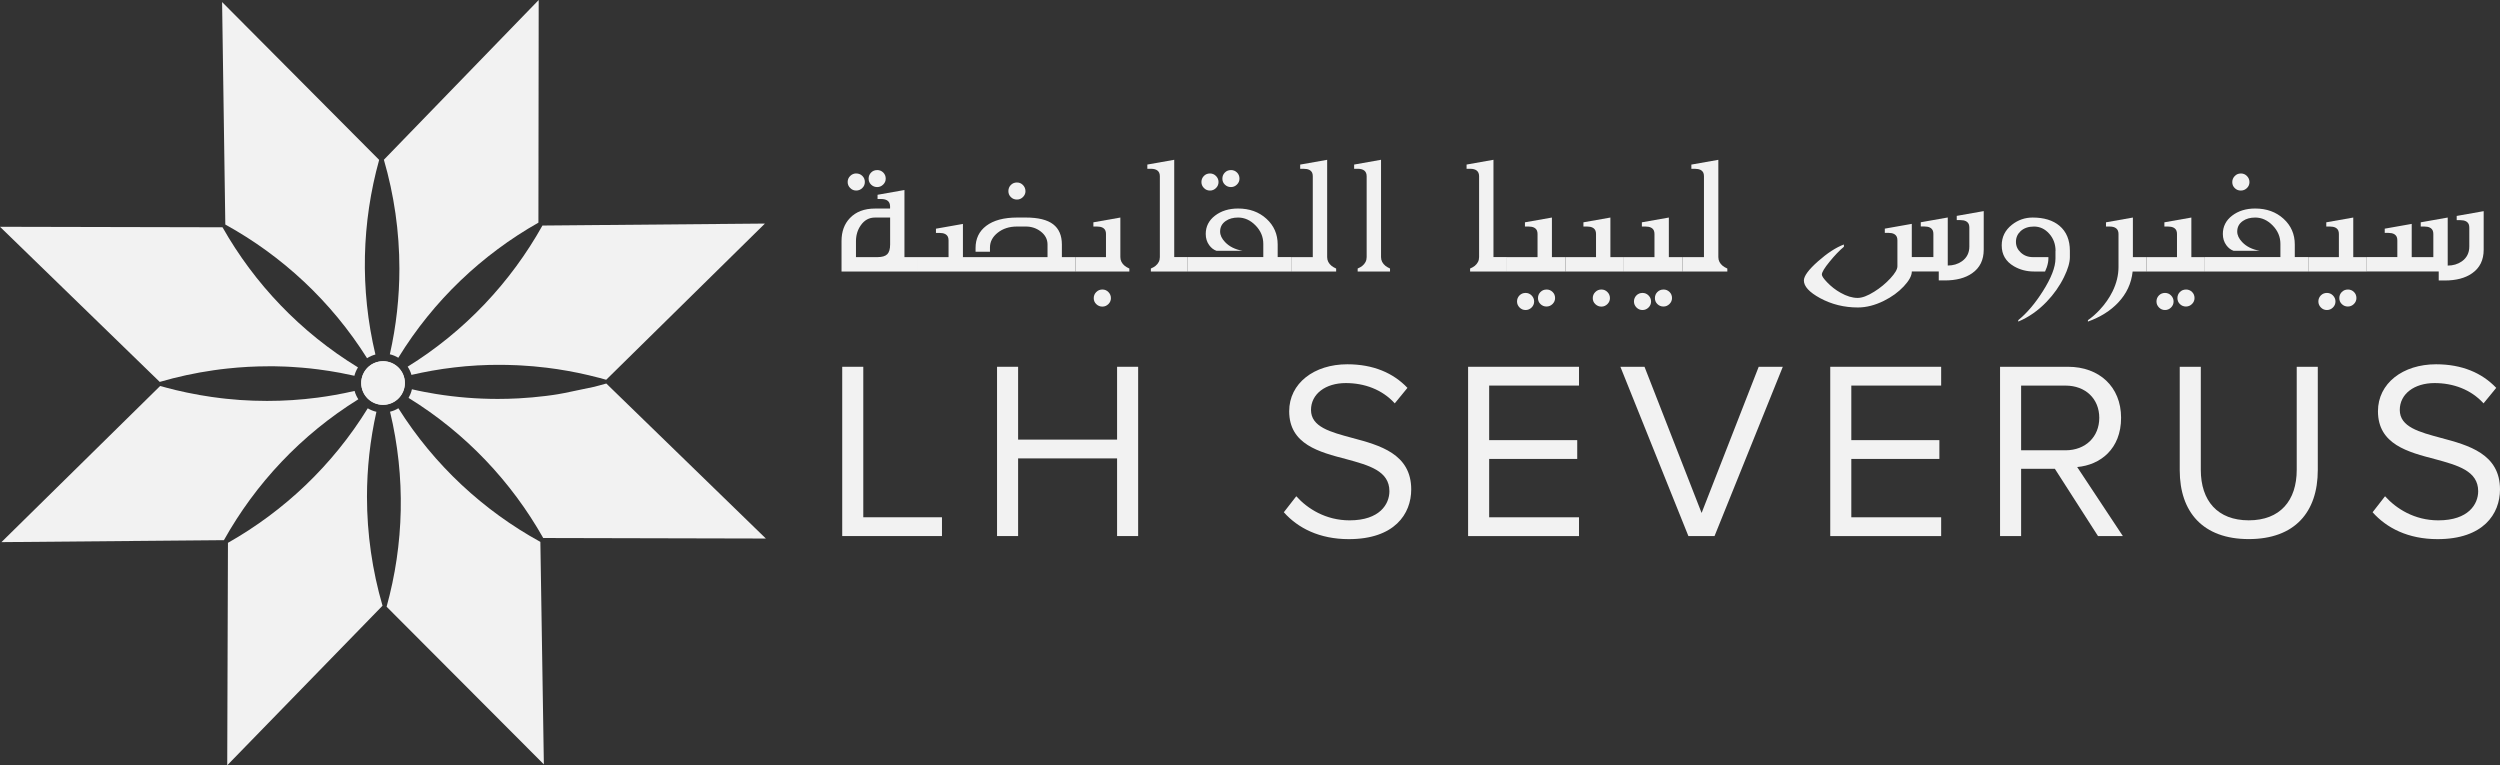
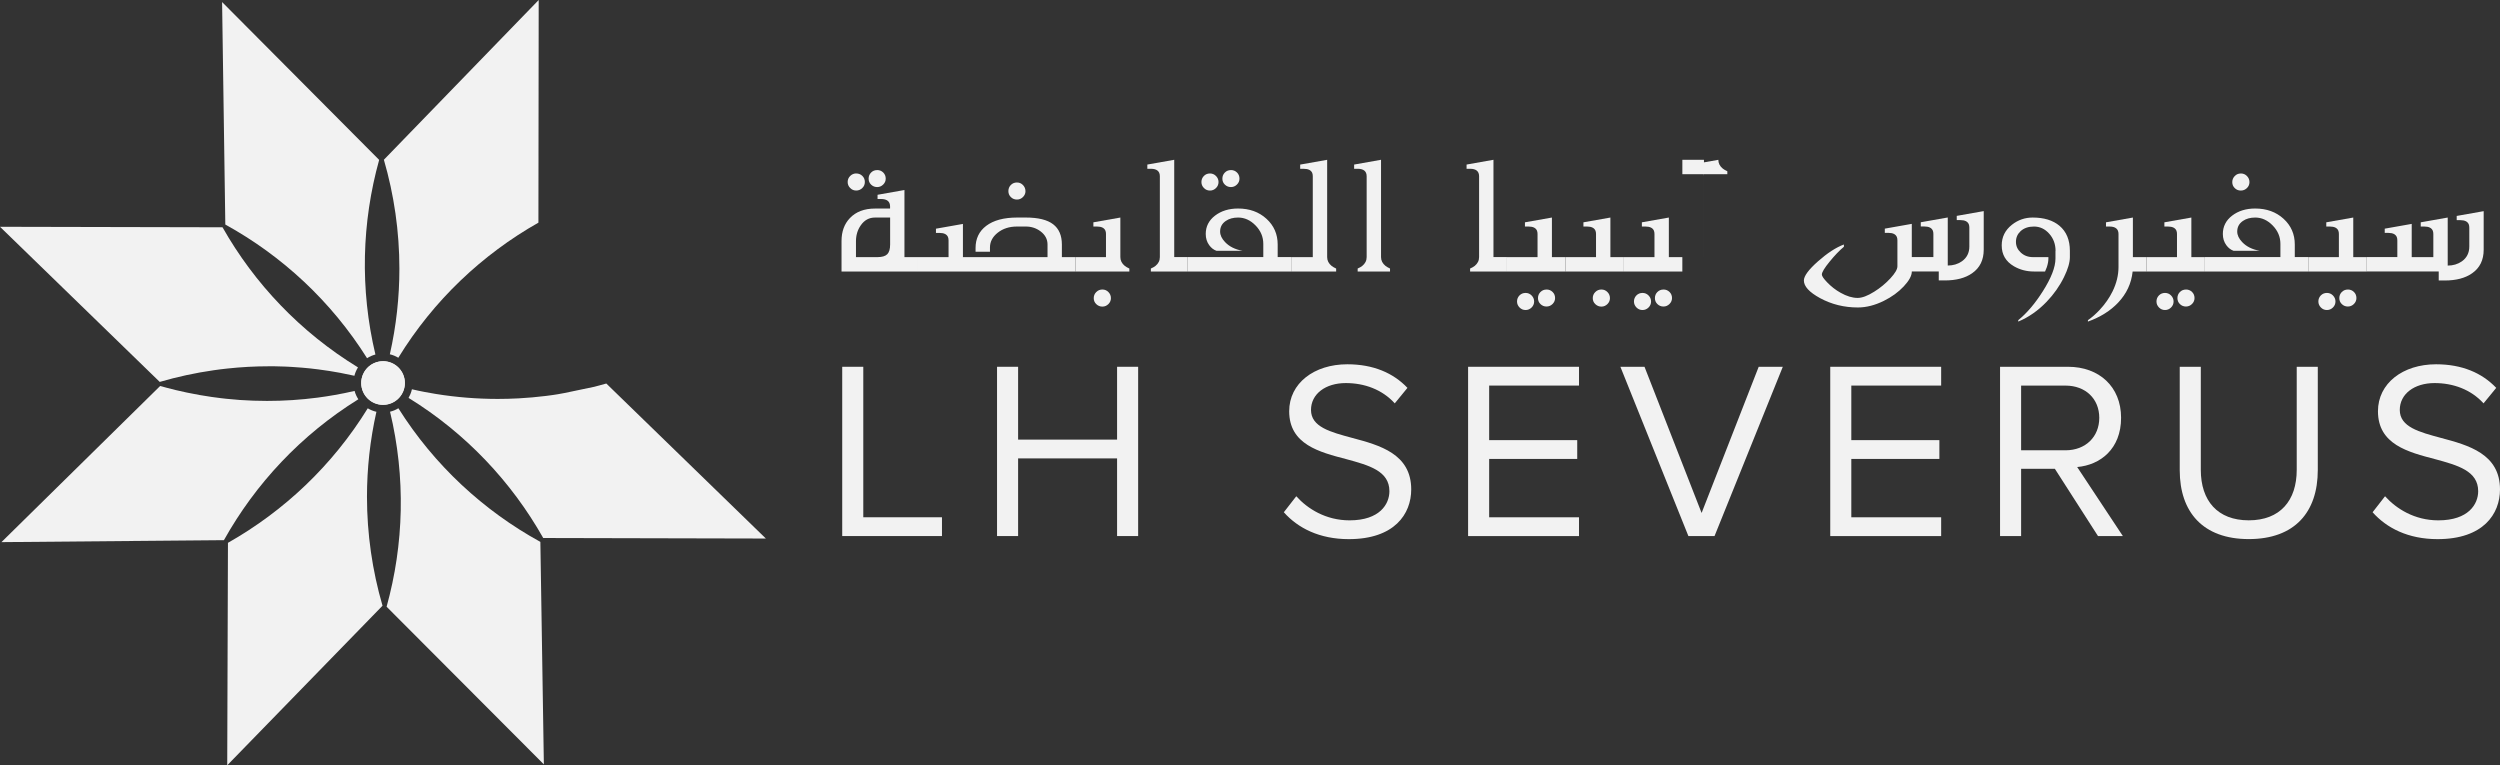
<svg xmlns="http://www.w3.org/2000/svg" id="Layer_2" viewBox="0 0 900.74 275.73">
  <rect x="0" y="0" width="900.74" height="275.73" fill="#333333" stroke="none" />
  <defs>
    <style>.cls-1{fill:#f2f2f2;stroke-width:0px;}</style>
  </defs>
  <g id="Layer_1-2">
    <path class="cls-1" d="m275.94,194.03l-80.22-.19c-11.42-20.23-27.89-37.77-48.52-50.48.25-.43.47-.88.66-1.35.24-.58.42-1.17.55-1.76,1.52.36,3.04.68,4.56.97,1.36.26,2.71.5,4.06.72,7.45,1.2,14.91,1.79,22.31,1.79,2.5,0,5-.07,7.48-.2,3.31-.18,6.6-.47,9.88-.88.82-.1,1.64-.21,2.46-.33,2.14-.3,4.28-.66,15.02-2.98,1.43-.36,2.85-.75,4.26-1.16h.01l57.49,55.85Z" />
-     <path class="cls-1" d="m275.59,80.56l-57.18,56.27h0c-.78-.23-1.56-.45-2.34-.65-1.37-.37-2.75-.71-4.14-1.03-4.91-1.15-9.89-2.04-14.93-2.66-1.61-.2-3.22-.37-4.84-.51h-.01c-1.37-.12-2.75-.21-4.12-.29-.53-.03-1.07-.06-1.6-.09-1.21-.05-2.43-.09-3.65-.12-.63-.01-1.26-.01-1.89-.02-.7,0-1.4,0-2.1,0-.87,0-1.75.01-2.63.03-1.41.04-2.82.09-4.23.17-.07.01-.15.02-.23.02-2.66.15-5.32.38-7.99.7-1.36.16-2.71.34-4.06.53-1.36.2-2.71.42-4.06.66-2.45.44-4.9.94-7.35,1.5-.29-1.05-.75-2.05-1.36-2.96,20.69-12.81,37.18-30.48,48.56-50.85h0s80.16-.71,80.16-.71Z" />
    <path class="cls-1" d="m195.95,275.4l-56.66-56.8h0c6.23-22.47,6.93-46.6,1.24-70.26,1.06-.25,2.07-.67,3-1.25,12.96,20.58,30.73,36.93,51.16,48.15h0s1.26,80.16,1.26,80.16Z" />
    <path class="cls-1" d="m194.09,0l-.1,80.22h0c-20.25,11.47-37.79,27.99-50.48,48.68-.47-.29-.97-.54-1.49-.75-.51-.21-1.04-.38-1.56-.5,2.32-10.27,3.44-20.6,3.44-30.84,0-13.38-1.91-26.59-5.59-39.25L194.09,0Z" />
    <path class="cls-1" d="m137.82,218.24l-55.95,57.49.26-80.15h0c20.19-11.43,37.68-27.88,50.37-48.47.47.29.97.54,1.49.75.54.22,1.08.39,1.63.51-2.29,10.19-3.4,20.45-3.4,30.62,0,13.38,1.92,26.59,5.6,39.25Z" />
    <path class="cls-1" d="m128.98,132.37c-.32.51-.6,1.05-.83,1.62-.19.46-.34.93-.46,1.4-1.71-.39-3.41-.74-5.12-1.06-1.32-.25-2.63-.48-3.95-.68-1.32-.21-2.63-.4-3.95-.56-1.97-.26-3.95-.47-5.92-.63-1.32-.11-2.63-.21-3.94-.28-.66-.04-1.32-.07-1.98-.1-1.31-.05-2.62-.09-3.92-.11-.66,0-1.32,0-1.97,0-5.04,0-10.05.27-15.02.81-1.66.17-3.31.38-4.95.62-6.58.94-13.07,2.35-19.42,4.2L0,81.71l80.15.18h.02c11.49,20.28,28.06,37.8,48.81,50.48Z" />
    <path class="cls-1" d="m129.11,143.85c-20.64,12.82-37.07,30.44-48.43,50.77h-.01s-80.15.71-80.15.71l57.18-56.26h.01c.78.22,1.55.43,2.34.64,1.08.29,2.17.57,3.26.83,1.09.26,2.19.51,3.29.74.31.08.62.14.93.2,2.89.61,5.8,1.12,8.73,1.54,1.17.17,2.34.33,3.52.46.59.07,1.18.14,1.77.2,1.62.17,3.24.31,4.87.43,3.25.22,6.52.34,9.8.34,6.06,0,12.15-.39,18.24-1.19,2.03-.27,4.06-.58,6.09-.94,2.4-.42,4.81-.91,7.21-1.47.28,1.06.74,2.08,1.35,3Z" />
    <path class="cls-1" d="m135.26,127.73c-1.06.28-2.08.73-3.01,1.33-12.93-20.57-30.66-36.91-51.05-48.15l-.02-.02L80.02.74l56.59,56.87c-6.24,22.42-6.98,46.5-1.35,70.12Z" />
    <circle class="cls-1" cx="138.01" cy="138" r="7.86" />
    <path class="cls-1" d="m138.01,131.67h0c.82,0,1.62.16,2.38.47,3.23,1.32,4.79,5.02,3.48,8.25-.98,2.4-3.28,3.95-5.87,3.95-.82,0-1.62-.16-2.38-.47-1.57-.64-2.79-1.85-3.45-3.41-.66-1.56-.67-3.28-.03-4.85.98-2.4,3.28-3.95,5.87-3.95m0-1.52c-3.1,0-6.04,1.85-7.28,4.9-1.64,4.02.3,8.6,4.32,10.24.97.39,1.97.58,2.96.58,3.1,0,6.04-1.85,7.28-4.9,1.64-4.02-.3-8.6-4.32-10.24-.97-.39-1.97-.58-2.96-.58h0Z" />
    <path class="cls-1" d="m325.89,92.64h4.86v5.19h-27.55v-10.99c0-3.39,1-6.15,3.01-8.26,2.18-2.29,5.21-3.44,9.07-3.44h5.41v-.75c0-.91-.28-1.58-.83-2.03-.55-.44-1.34-.66-2.38-.66h-1.3v-1.52l9.69-1.72v24.18Zm-17.4-30.14c.86,0,1.6.29,2.2.87.6.58.91,1.32.91,2.2s-.3,1.57-.91,2.17-1.34.91-2.2.91-1.57-.3-2.17-.91c-.61-.6-.91-1.33-.91-2.17s.3-1.57.91-2.17,1.33-.91,2.17-.91Zm-.1,30.14h7.78c1.64,0,2.81-.35,3.5-1.04.69-.69,1.04-1.86,1.04-3.5v-9.72h-5.44c-2.14,0-3.86.94-5.15,2.82-1.15,1.64-1.72,3.55-1.72,5.74v5.7Zm7.65-31.37c.86,0,1.59.3,2.19.89.59.59.89,1.32.89,2.19s-.3,1.53-.91,2.14-1.33.91-2.17.91-1.57-.29-2.17-.87c-.61-.58-.91-1.31-.91-2.17s.3-1.59.89-2.19,1.32-.89,2.19-.89Z" />
    <path class="cls-1" d="m346.96,92.64h30.46v-4.54c0-1.9-.84-3.49-2.53-4.76-1.53-1.14-3.28-1.72-5.25-1.72h-3.24c-2.74,0-5.05.74-6.92,2.22-1.87,1.48-2.8,3.26-2.8,5.33v1.52h-5.19v-1.33c0-3.37,1.27-6.03,3.82-7.97,2.64-2.01,6.36-3.01,11.18-3.01h3.14c4.43,0,7.7.81,9.8,2.41,2.11,1.61,3.16,4.05,3.16,7.31v4.54h4.86v5.19h-56.71v-5.19h11.02v-6.03c0-.45-.06-.84-.19-1.17-.41-1.01-1.43-1.52-3.05-1.52h-1.3v-1.52l9.72-1.72v11.96Zm22.52-23.79c0,.82-.3,1.53-.91,2.14s-1.33.91-2.17.91-1.57-.29-2.17-.87c-.61-.58-.91-1.31-.91-2.17s.29-1.6.87-2.2c.58-.6,1.32-.91,2.2-.91s1.57.3,2.17.91c.6.61.91,1.34.91,2.2Z" />
    <path class="cls-1" d="m398.48,92.64v-8.33c0-.45-.06-.84-.19-1.17-.41-1.01-1.43-1.52-3.05-1.52h-1.3v-1.52l9.72-1.72v14.26c0,1.25.54,2.31,1.62,3.18.35.28.89.59,1.62.94v1.07h-19.44v-5.19h11.02Zm-1.3,11.67c.84,0,1.57.3,2.17.91.6.6.91,1.34.91,2.2,0,.82-.3,1.53-.91,2.14-.61.6-1.33.91-2.17.91s-1.57-.3-2.19-.89c-.62-.59-.92-1.31-.92-2.16s.3-1.6.91-2.2c.6-.61,1.34-.91,2.2-.91Z" />
    <path class="cls-1" d="m427.94,97.82h-13.29v-1.07c.73-.32,1.27-.63,1.62-.91,1.08-.86,1.62-1.93,1.62-3.21v-29.13c0-.91-.28-1.58-.83-2.03-.55-.44-1.34-.66-2.38-.66h-1.3v-1.52l9.69-1.72v35.06h4.86v5.19Z" />
    <path class="cls-1" d="m465.21,97.82h-37.27v-5.19h27.22v-4.76c0-2.53-.93-4.74-2.79-6.64-1.86-1.9-3.95-2.85-6.29-2.85-1.77,0-3.25.41-4.44,1.23-1.36.93-2.04,2.2-2.04,3.82,0,1.28.59,2.54,1.78,3.79,1.51,1.6,3.61,2.65,6.29,3.14h-9.4c-1.02-.37-1.88-1.04-2.59-2.01-.84-1.14-1.26-2.5-1.26-4.05,0-2.7,1.12-4.9,3.35-6.61,2.24-1.71,5.01-2.56,8.31-2.56,4.1,0,7.51,1.23,10.21,3.69,2.7,2.46,4.05,5.55,4.05,9.27v4.54h4.86v5.19Zm-29.26-35.32c.84,0,1.57.3,2.17.91.6.61.91,1.33.91,2.17s-.3,1.57-.91,2.17-1.33.91-2.17.91-1.57-.3-2.17-.91c-.61-.6-.91-1.33-.91-2.17s.3-1.59.89-2.19,1.32-.89,2.19-.89Zm7.55-1.23c.86,0,1.59.3,2.19.89.59.59.89,1.32.89,2.19s-.3,1.53-.91,2.14-1.33.91-2.17.91-1.57-.29-2.17-.87c-.61-.58-.91-1.31-.91-2.17s.3-1.59.89-2.19,1.32-.89,2.19-.89Z" />
    <path class="cls-1" d="m472.99,92.64v-29.13c0-.45-.06-.84-.19-1.17-.41-1.01-1.43-1.52-3.05-1.52h-1.3v-1.52l9.72-1.72v35.06c0,1.25.54,2.31,1.62,3.18.35.28.89.59,1.62.94v1.07h-16.2v-5.19h7.78Z" />
    <path class="cls-1" d="m500.83,97.82h-11.67v-1.07c.73-.32,1.27-.63,1.62-.91,1.08-.86,1.62-1.93,1.62-3.21v-29.13c0-.91-.28-1.58-.83-2.03-.55-.44-1.34-.66-2.38-.66h-1.3v-1.52l9.69-1.72v35.06c0,1.25.54,2.31,1.62,3.18.35.28.89.59,1.62.94v1.07Z" />
    <path class="cls-1" d="m542.96,97.82h-13.29v-1.07c.73-.32,1.27-.63,1.62-.91,1.08-.86,1.62-1.93,1.62-3.21v-29.13c0-.91-.28-1.58-.83-2.03-.55-.44-1.34-.66-2.38-.66h-1.3v-1.52l9.69-1.72v35.06h4.86v5.19Z" />
    <path class="cls-1" d="m553.97,92.64v-8.33c0-.45-.06-.84-.19-1.17-.41-1.01-1.43-1.52-3.05-1.52h-1.3v-1.52l9.72-1.72v14.26h4.86v5.19h-21.06v-5.19h11.02Zm-4.31,12.9c.84,0,1.57.3,2.17.91s.91,1.33.91,2.17-.3,1.57-.91,2.17c-.61.6-1.33.91-2.17.91s-1.57-.3-2.17-.91-.91-1.33-.91-2.17.3-1.59.89-2.19c.59-.59,1.32-.89,2.19-.89Zm7.55-1.23c.86,0,1.59.3,2.19.89s.89,1.32.89,2.19c0,.82-.3,1.53-.91,2.14-.61.6-1.33.91-2.17.91s-1.57-.29-2.17-.87c-.61-.58-.91-1.31-.91-2.17s.3-1.59.89-2.19c.59-.59,1.32-.89,2.19-.89Z" />
    <path class="cls-1" d="m575.04,92.64v-8.33c0-.45-.06-.84-.19-1.17-.41-1.01-1.43-1.52-3.05-1.52h-1.3v-1.52l9.72-1.72v14.26h4.86v5.19h-21.06v-5.19h11.02Zm1.94,11.67c.84,0,1.57.3,2.17.91.6.6.91,1.34.91,2.2,0,.82-.3,1.53-.91,2.14-.61.6-1.33.91-2.17.91s-1.57-.3-2.19-.89c-.62-.59-.92-1.31-.92-2.16s.3-1.6.91-2.2c.6-.61,1.34-.91,2.2-.91Z" />
    <path class="cls-1" d="m596.1,92.64v-8.33c0-.45-.06-.84-.19-1.17-.41-1.01-1.43-1.52-3.05-1.52h-1.3v-1.52l9.72-1.72v14.26h4.86v5.19h-21.06v-5.19h11.02Zm-4.31,12.9c.84,0,1.57.3,2.17.91s.91,1.33.91,2.17-.3,1.57-.91,2.17c-.61.6-1.33.91-2.17.91s-1.57-.3-2.17-.91-.91-1.33-.91-2.17.3-1.59.89-2.19c.59-.59,1.32-.89,2.19-.89Zm7.55-1.23c.86,0,1.59.3,2.19.89s.89,1.32.89,2.19c0,.82-.3,1.53-.91,2.14-.61.6-1.33.91-2.17.91s-1.57-.29-2.17-.87c-.61-.58-.91-1.31-.91-2.17s.3-1.59.89-2.19c.59-.59,1.32-.89,2.19-.89Z" />
-     <path class="cls-1" d="m613.93,92.64v-29.13c0-.45-.06-.84-.19-1.17-.41-1.01-1.43-1.52-3.05-1.52h-1.3v-1.52l9.72-1.72v35.06c0,1.25.54,2.31,1.62,3.18.35.28.89.59,1.62.94v1.07h-16.2v-5.19h7.78Z" />
+     <path class="cls-1" d="m613.93,92.64v-29.13c0-.45-.06-.84-.19-1.17-.41-1.01-1.43-1.52-3.05-1.52h-1.3v-1.52l9.72-1.72c0,1.25.54,2.31,1.62,3.18.35.28.89.59,1.62.94v1.07h-16.2v-5.19h7.78Z" />
    <path class="cls-1" d="m688.82,97.82c0,1.51-.97,3.3-2.9,5.36-1.93,2.06-4.32,3.8-7.15,5.2-3.22,1.6-6.35,2.4-9.4,2.4-4.93,0-9.46-1.12-13.61-3.37-3.89-2.12-5.83-4.24-5.83-6.35,0-1.6,1.69-3.89,5.07-6.89,3.38-2.99,6.5-5.02,9.35-6.08v.81c-1.62,1.36-3.32,3.13-5.09,5.31-1.9,2.31-2.85,3.88-2.85,4.7,0,.56.64,1.5,1.91,2.82,1.43,1.49,3.02,2.73,4.8,3.73,2.2,1.25,4.27,1.88,6.19,1.88,1.6,0,3.59-.75,5.96-2.24,2.18-1.36,4.12-2.96,5.82-4.8,1.7-1.84,2.54-3.28,2.54-4.34v-9.37c0-.45-.06-.84-.19-1.17-.41-1.01-1.43-1.52-3.05-1.52h-1.3v-1.52l9.72-1.72v11.96h7.78v-8.33c0-.45-.06-.84-.19-1.17-.41-1.01-1.43-1.52-3.05-1.52h-1.3v-1.52l9.72-1.72v17.31c1.94,0,3.64-.51,5.09-1.52,1.79-1.27,2.69-3.06,2.69-5.35v-6.81c0-.45-.06-.84-.19-1.17-.41-1.01-1.43-1.52-3.05-1.52h-1.3v-1.52l9.72-1.72v13.9c0,3.72-1.39,6.55-4.18,8.49-2.46,1.73-5.74,2.59-9.82,2.59h-2.2v-3.24h-9.72Z" />
    <path class="cls-1" d="m740.61,90.4c0-2.44-.77-4.51-2.3-6.22-1.53-1.71-3.36-2.56-5.48-2.56-1.99,0-3.59.55-4.8,1.65-1.12,1.04-1.69,2.32-1.69,3.86s.58,2.78,1.75,3.87c1.17,1.09,2.62,1.64,4.37,1.64h5.57v.52c0,.93-.19,1.98-.58,3.14-.13.39-.34.9-.62,1.52h-4.02c-2.64,0-5.03-.63-7.19-1.88-2.94-1.71-4.41-4.21-4.41-7.52,0-3.02,1.23-5.51,3.69-7.45,2.2-1.73,4.69-2.59,7.45-2.59,4.1,0,7.33.99,9.69,2.98,2.48,2.1,3.73,5.1,3.73,9.01v2.27c0,1.92-.7,4.32-2.11,7.19-1.58,3.22-3.66,6.18-6.25,8.88-3.07,3.2-6.48,5.58-10.24,7.16v-.52c3.07-2.49,6.01-5.93,8.81-10.34,3.07-4.82,4.6-8.77,4.6-11.86v-2.75Z" />
    <path class="cls-1" d="m768.38,97.82c-.45,4.28-2.19,8.01-5.22,11.21-2.77,2.94-6.4,5.22-10.89,6.84v-.52c1.45-.99,2.88-2.26,4.31-3.79,1.9-2.05,3.42-4.25,4.57-6.58,1.43-2.92,2.14-5.86,2.14-8.81v-11.86c0-.91-.28-1.58-.83-2.03-.55-.44-1.34-.66-2.38-.66h-1.3v-1.52l9.69-1.72v14.26h4.86v5.19h-4.96Z" />
    <path class="cls-1" d="m784.36,92.64v-8.33c0-.45-.06-.84-.19-1.17-.41-1.01-1.43-1.52-3.05-1.52h-1.3v-1.52l9.72-1.72v14.26h4.86v5.19h-21.06v-5.19h11.02Zm-4.31,12.9c.84,0,1.57.3,2.17.91s.91,1.33.91,2.17-.3,1.57-.91,2.17c-.61.6-1.33.91-2.17.91s-1.57-.3-2.17-.91-.91-1.33-.91-2.17.3-1.59.89-2.19c.59-.59,1.32-.89,2.19-.89Zm7.55-1.23c.86,0,1.59.3,2.19.89s.89,1.32.89,2.19c0,.82-.3,1.53-.91,2.14-.61.6-1.33.91-2.17.91s-1.57-.29-2.17-.87c-.61-.58-.91-1.31-.91-2.17s.3-1.59.89-2.19c.59-.59,1.32-.89,2.19-.89Z" />
    <path class="cls-1" d="m831.67,97.82h-37.27v-5.19h27.22v-4.76c0-2.53-.93-4.74-2.79-6.64-1.86-1.9-3.95-2.85-6.29-2.85-1.77,0-3.25.41-4.44,1.23-1.36.93-2.04,2.2-2.04,3.82,0,1.28.59,2.54,1.78,3.79,1.51,1.6,3.61,2.65,6.29,3.14h-9.4c-1.02-.37-1.88-1.04-2.59-2.01-.84-1.14-1.26-2.5-1.26-4.05,0-2.7,1.12-4.9,3.35-6.61,2.24-1.71,5.01-2.56,8.31-2.56,4.1,0,7.51,1.23,10.21,3.69,2.7,2.46,4.05,5.55,4.05,9.27v4.54h4.86v5.19Zm-24.31-35.32c.86,0,1.6.3,2.2.91.6.61.91,1.34.91,2.2s-.31,1.56-.92,2.16c-.62.59-1.34.89-2.19.89s-1.57-.29-2.17-.87c-.61-.58-.91-1.31-.91-2.17s.3-1.57.89-2.19c.59-.62,1.32-.92,2.19-.92Z" />
    <path class="cls-1" d="m842.69,92.64v-8.33c0-.45-.06-.84-.19-1.17-.41-1.01-1.43-1.52-3.05-1.52h-1.3v-1.52l9.72-1.72v14.26h4.86v5.19h-21.06v-5.19h11.02Zm-4.31,12.9c.84,0,1.57.3,2.17.91s.91,1.33.91,2.17-.3,1.57-.91,2.17c-.61.6-1.33.91-2.17.91s-1.57-.3-2.17-.91-.91-1.33-.91-2.17.3-1.59.89-2.19c.59-.59,1.32-.89,2.19-.89Zm7.55-1.23c.86,0,1.59.3,2.19.89s.89,1.32.89,2.19c0,.82-.3,1.53-.91,2.14-.61.6-1.33.91-2.17.91s-1.57-.29-2.17-.87c-.61-.58-.91-1.31-.91-2.17s.3-1.59.89-2.19c.59-.59,1.32-.89,2.19-.89Z" />
    <path class="cls-1" d="m868.94,92.64h7.78v-8.33c0-.45-.06-.84-.19-1.17-.41-1.01-1.43-1.52-3.05-1.52h-1.3v-1.52l9.72-1.72v17.31c1.94,0,3.64-.51,5.09-1.52,1.79-1.27,2.69-3.06,2.69-5.35v-6.81c0-.45-.06-.84-.19-1.17-.41-1.01-1.43-1.52-3.05-1.52h-1.3v-1.52l9.72-1.72v13.9c0,3.72-1.39,6.55-4.18,8.49-2.46,1.73-5.74,2.59-9.82,2.59h-2.2v-3.24h-25.93v-5.19h11.02v-6.03c0-.45-.06-.84-.19-1.17-.41-1.01-1.43-1.52-3.05-1.52h-1.3v-1.52l9.72-1.72v11.96Z" />
    <path class="cls-1" d="m303.45,193.14v-60.99h7.59v54.22h28.35v6.77h-35.93Z" />
    <path class="cls-1" d="m402.48,193.14v-27.98h-35.66v27.98h-7.59v-60.99h7.59v26.24h35.66v-26.24h7.59v60.99h-7.59Z" />
    <path class="cls-1" d="m467.04,178.79c4.02,4.48,10.61,8.69,19.2,8.69,10.88,0,14.36-5.85,14.36-10.51,0-7.31-7.41-9.33-15.45-11.52-9.78-2.56-20.66-5.3-20.66-17.28,0-10.06,8.96-16.92,20.94-16.92,9.33,0,16.55,3.11,21.67,8.5l-4.57,5.58c-4.57-5.03-10.97-7.31-17.65-7.31-7.31,0-12.53,3.93-12.53,9.69,0,6.13,7.04,7.96,14.81,10.06,9.97,2.65,21.3,5.76,21.3,18.56,0,8.87-6.03,17.92-22.49,17.92-10.61,0-18.38-4.02-23.41-9.69l4.48-5.76Z" />
    <path class="cls-1" d="m528.95,193.14v-60.99h39.96v6.77h-32.37v19.66h31.73v6.77h-31.73v21.03h32.37v6.77h-39.96Z" />
    <path class="cls-1" d="m608.32,193.14l-24.5-60.99h8.69l20.57,52.67,20.57-52.67h8.69l-24.6,60.99h-9.42Z" />
    <path class="cls-1" d="m659.43,193.14v-60.99h39.96v6.77h-32.37v19.66h31.73v6.77h-31.73v21.03h32.37v6.77h-39.96Z" />
    <path class="cls-1" d="m755.9,193.14l-15.54-24.23h-12.16v24.23h-7.59v-60.99h24.5c11.16,0,19.11,7.13,19.11,18.38s-7.5,17.01-15.82,17.74l16.46,24.87h-8.96Zm-11.7-54.22h-16v23.32h16c7.22,0,12.16-4.85,12.16-11.7s-4.94-11.61-12.16-11.61Z" />
    <path class="cls-1" d="m785.35,132.15h7.59v37.12c0,11.16,6.03,18.2,17.28,18.2s17.28-7.04,17.28-18.2v-37.12h7.59v37.21c0,15.18-8.32,24.87-24.87,24.87s-24.87-9.78-24.87-24.78v-37.31Z" />
    <path class="cls-1" d="m859.32,178.79c4.02,4.48,10.61,8.69,19.2,8.69,10.88,0,14.36-5.85,14.36-10.51,0-7.31-7.41-9.33-15.45-11.52-9.78-2.56-20.66-5.3-20.66-17.28,0-10.06,8.96-16.92,20.94-16.92,9.33,0,16.55,3.11,21.67,8.5l-4.57,5.58c-4.57-5.03-10.97-7.31-17.65-7.31-7.31,0-12.53,3.93-12.53,9.69,0,6.13,7.04,7.96,14.81,10.06,9.97,2.65,21.3,5.76,21.3,18.56,0,8.87-6.03,17.92-22.49,17.92-10.61,0-18.38-4.02-23.41-9.69l4.48-5.76Z" />
  </g>
</svg>